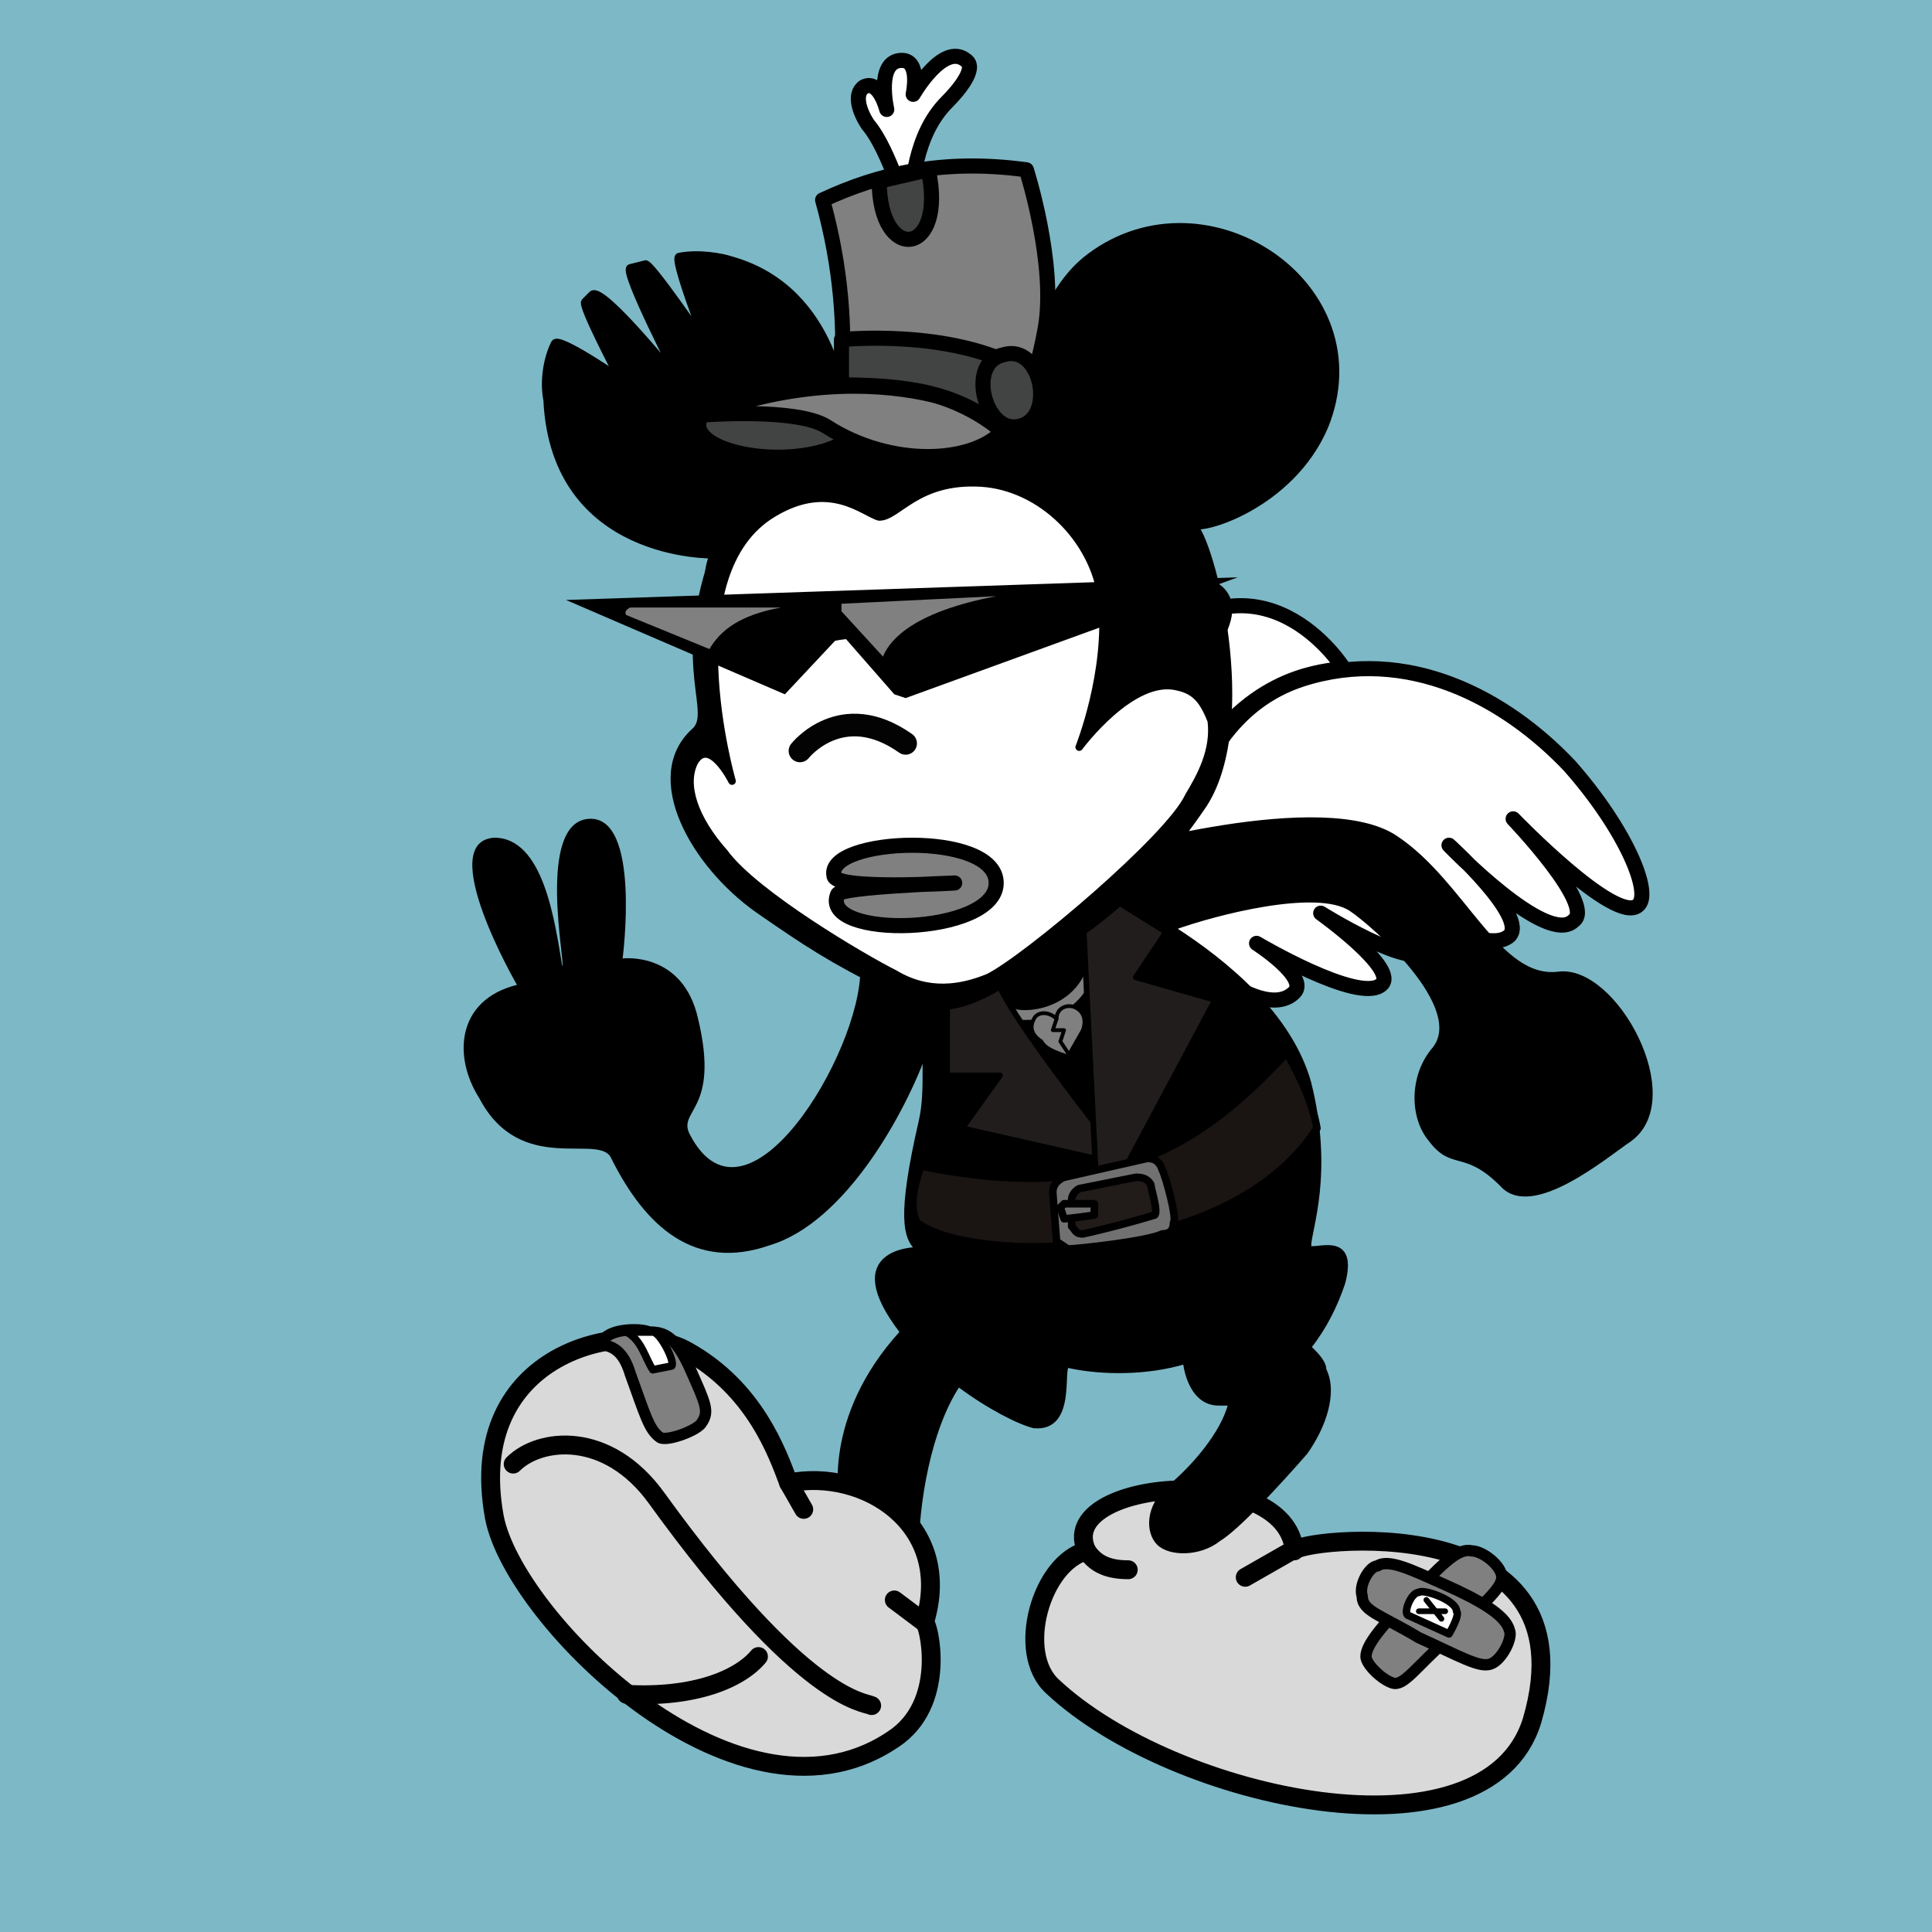
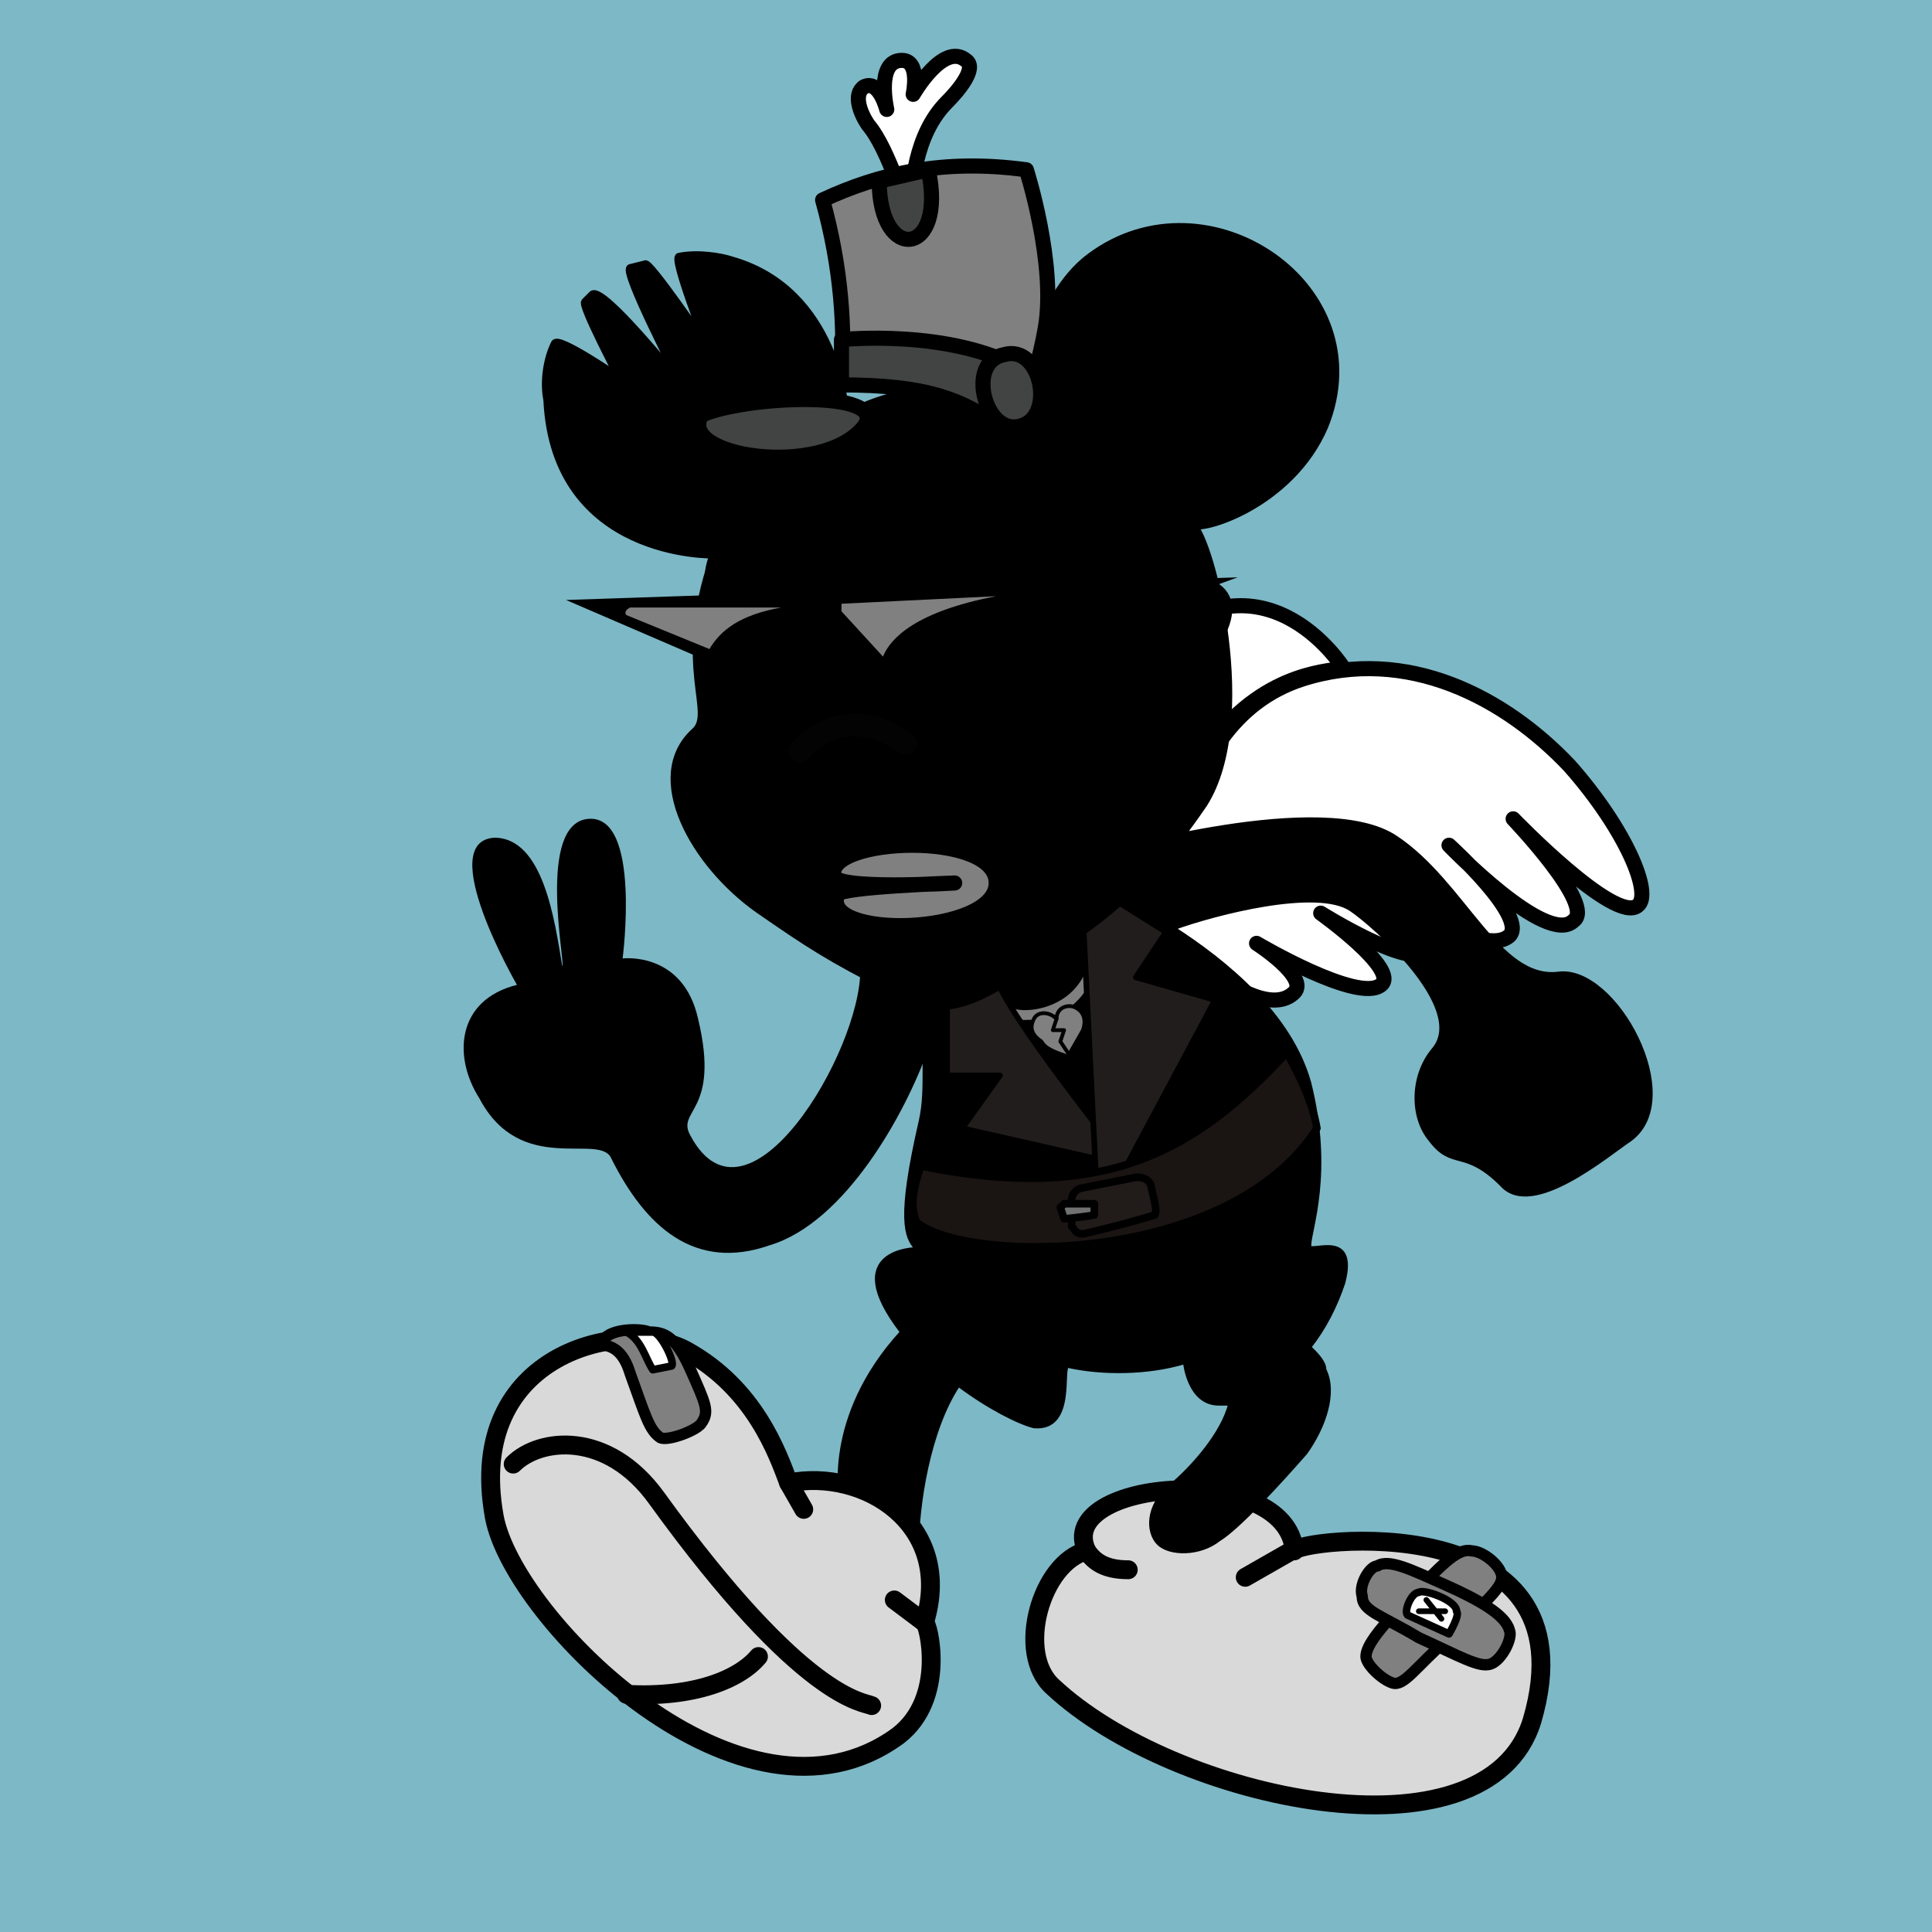
<svg xmlns="http://www.w3.org/2000/svg" width="512" height="512" viewBox="0 0 512 512">
  <path fill="#7DB8C6" fill-rule="evenodd" d="M0 512h512V0H0Z" />
  <path fill="#fff" fill-rule="evenodd" stroke="#000" stroke-linecap="round" stroke-linejoin="round" stroke-width="4" d="M310 247s-2-55 35-67c28-9 54 5 71 23 15 17 22 34 18 37-6 5-33-23-33-23s22 23 16 27c-7 7-33-20-33-20s21 19 16 24c-8 7-38-16-38-16s19 16 16 20c-4 5-28-10-28-10s21 15 16 19c-6 5-33-11-33-11s14 9 10 13c-5 5-15 0-24-7-9-6-8-9-9-9Z" />
  <path fill="#fff" fill-rule="evenodd" stroke="#000" stroke-linecap="round" stroke-linejoin="round" stroke-width="4" d="M356 177c-2 1-20 0-35 20-15 23-50 8-19-23 32-32 54 3 54 3Z" />
  <path fill="#d9d9d9" fill-rule="evenodd" stroke="#000" stroke-linecap="round" stroke-linejoin="round" stroke-width="5" d="M343 411c-2-24-64-19-55 0-12 3-19 27-9 36 32 30 115 48 127 9 17-58-63-48-63-45Z" />
  <path fill="none" stroke="#000" stroke-linecap="round" stroke-linejoin="round" stroke-width="5" d="M288 411c2 3 5 5 11 5m31 2 14-8" />
  <path fill-rule="evenodd" stroke="#000" stroke-linecap="round" stroke-linejoin="round" d="M289 234c0-2 1-5 4-8 0 0 58-17 77-4 18 12 27 38 43 36 15-2 34 33 19 44-6 4-26 21-34 12-10-10-13-4-19-12-5-6-5-17 1-24 9-11-16-33-22-37-9-6-36 1-47 5 14 9 31 23 36 41 6 24 0 39 0 43-1 3 13-5 9 10-2 6-5 12-9 17 2 2 4 4 4 6 3 6 0 15-5 22-7 8-18 20-23 23-5 4-13 4-16 1s-3-10 3-15 14-14 16-22h-3c-8 0-9-11-9-11-10 3-22 3-31 1-2 0 2 17-9 16-4-1-12-5-20-11-8 12-11 32-11 44 1 3-20-13-20-13s-5-22 16-45c-17-22 4-22 4-22-3-3-5-8 1-34 2-9 0-17 2-36 3-13 27-28 43-27Z" />
  <path fill="gray" fill-rule="evenodd" stroke="#000" stroke-linecap="round" stroke-linejoin="round" stroke-width="1.5" d="M268 266c1 2 17 2 20-12 3-13 3 2 3 2s-2 16-21 15c-22-2-4-5-2-5Z" />
  <path fill="gray" fill-rule="evenodd" stroke="#000" stroke-linecap="round" stroke-linejoin="round" d="M280 270c0-3 3-4 5-3s3 3 2 6l-4 7c-3-1-6-2-7-4-3-2-3-4-2-6s4-2 6 0Z" />
  <path fill="none" stroke="#000" stroke-linecap="round" stroke-linejoin="round" d="m280 270-1 3h3l-1 3 2 3" />
  <path fill="#221d1d" fill-rule="evenodd" stroke="#000" stroke-linecap="round" stroke-linejoin="round" stroke-width="1.5" d="M251 263v22h14l-10 14 44 10s-33-41-35-50-13 4-13 4Z" />
  <path fill="#221d1d" fill-rule="evenodd" stroke="#000" stroke-linecap="round" stroke-linejoin="round" stroke-width="1.5" d="m287 243 4 80 31-58-21-6 8-12-16-10Z" />
  <path fill="#1a1413" fill-rule="evenodd" stroke="#000" stroke-linecap="round" stroke-linejoin="round" stroke-width="2" d="M244 309c49 10 73-4 97-30 4 7 7 14 8 20-23 36-92 36-106 25-2-4-1-9 1-15Z" />
-   <path fill="#717171" fill-rule="evenodd" stroke="#000" stroke-linecap="round" stroke-linejoin="round" stroke-width="2" d="m279 316 1 13 3 2c2 0 21-2 25-4 2 0 3-1 3-3 1-1-2-12-3-14-1-3-3-3-4-3l-22 5s-3 1-3 4Z" />
  <path fill="#211b1a" fill-rule="evenodd" stroke="#000" stroke-linecap="round" stroke-linejoin="round" stroke-width="2" d="M284 318v7c1 1 1 2 3 2a281 281 0 0 0 19-5c1-1-1-7-1-8-1-2-3-2-4-2l-15 3s-2 1-2 3Z" />
  <path fill="#717171" fill-rule="evenodd" stroke="#000" stroke-linecap="round" stroke-linejoin="round" stroke-width="2" d="m281 320 1 3s0 0 0 0a121 121 0 0 0 8-1v-3h-8l-1 1Z" />
  <path fill-rule="evenodd" d="M228 257c0 22-30 72-45 44-4-7 8-6 2-31-4-18-20-16-20-16s5-38-9-37-6 39-7 39c-2-12-5-34-18-34-16 1 6 39 6 39-16 4-17 19-10 30 11 21 32 9 35 16 9 18 22 30 42 23 20-6 36-35 42-52 5-17-16-24-18-21Z" />
  <path fill="#d9d9d9" fill-rule="evenodd" stroke="#000" stroke-linecap="round" stroke-linejoin="round" stroke-width="5" d="M209 393c20-4 44 11 36 37 1 0 6 20-7 30-41 30-102-31-107-58-8-44 35-53 51-44 18 10 24 27 27 35Z" />
  <path fill="none" stroke="#000" stroke-linecap="round" stroke-linejoin="round" stroke-width="5" d="M136 388c7-7 25-9 38 9 39 54 55 54 57 55m-65-3c18 1 30-4 35-10m36-15 8 6m-36-37 4 7" />
  <path fill-rule="evenodd" stroke="#000" stroke-linecap="round" stroke-linejoin="round" stroke-width="2" d="M189 147s-42 1-44-41c-1-5 0-11 2-15 1-2 17 9 17 9s-10-19-9-20l2-2c3-2 23 23 23 23s-15-29-13-30l4-1c1-1 16 21 16 21s-9-23-7-23c5-1 11 0 14 1 28 8 30 40 30 40 13-7-45 67-35 38Z" />
  <path fill-rule="evenodd" stroke="#000" stroke-linecap="round" stroke-linejoin="round" stroke-width="2" d="M189 148s-42 1-44-41c-2-29 31-43 49-37 28 8 30 40 30 40 13-7 29-9 47-5 0 0 3-26 18-37 31-23 77 8 62 45-9 21-33 28-35 26 5 4 18 49 3 74-18 29-34 35-52 47-16 10-22 7-31 2-16-8-22-12-35-21-17-12-30-35-17-47 6-5-5-17 5-46Z" visibility="hidden" />
  <path fill-rule="evenodd" stroke="#000" stroke-linecap="round" stroke-linejoin="round" stroke-width="2" d="M189 148s-42 1-44-41c-2-29 31-43 49-37 28 8 30 40 30 40 13-7-45 67-35 38Z" visibility="hidden" />
  <path fill-rule="evenodd" stroke="#000" stroke-linecap="round" stroke-linejoin="round" stroke-width="2" d="M189 148c5-17 17-29 35-38 13-7 29-9 47-5 0 0 3-26 18-37 31-23 77 8 62 45-9 21-33 28-35 26 5 4 17 52 3 74-19 28-34 35-52 47-16 10-22 7-31 2-16-8-22-12-35-21-17-12-30-35-17-47 6-5-5-17 5-46Z" />
-   <path fill-rule="evenodd" stroke="#000" stroke-linecap="round" stroke-linejoin="round" stroke-width="2" d="M189 148c5-17 17-29 35-38 13-7 29-9 47-5 0 0 6-28 24-30 60-8 100 93 74 107-30 15-51-41-53-43 5 4 17 52 3 74-19 28-34 35-52 47-16 10-22 7-31 2-16-8-22-12-35-21-17-12-30-35-17-47 6-5-5-17 5-46Z" visibility="hidden" />
-   <path fill="#fff" fill-rule="evenodd" stroke="#000" stroke-linecap="round" stroke-linejoin="round" stroke-width="2" d="M194 207s-16-55 11-71c15-9 24 0 28 1 5 0 10-10 27-9 16 1 30 15 32 31 2 19-6 39-6 39s14-19 26-16c5 1 7 4 9 9 1 8-3 15-6 20-5 11-43 43-53 48-12 5-20 2-25-1-8-4-37-21-45-32-8-9-11-18-8-24 4-7 10 5 10 5Z" />
  <path fill="gray" fill-rule="evenodd" stroke="#000" stroke-linecap="round" stroke-linejoin="round" stroke-width="4" d="M264 234c0-14-45-12-43-2 0 4 32 2 32 2s-30 1-31 3c-5 12 42 11 42-3Z" />
  <path fill-rule="evenodd" d="M249 159c3 0 6 4 6 9 0 4-3 8-6 8-4 0-7-4-7-8 0-5 3-9 7-9Zm-44 2c4 0 7 4 7 8 0 5-3 9-7 9s-7-4-7-9c0-4 3-8 7-8Z" />
  <path fill-rule="evenodd" d="m150 159 178-6-88 32-3-1-14-16-15 16Z" />
  <path fill="none" stroke="#000" stroke-linecap="round" stroke-linejoin="round" stroke-width="5" d="M269 164s64-22 54 2m-105 2s7-2 12-1" />
  <path fill="gray" fill-rule="evenodd" d="m188 172-22-9s-1-1 1-2h40c-11 2-16 6-19 11Zm46 2-11-12v-2l41-2c-21 4-28 11-30 16Z" />
  <path fill="none" stroke="#030303" stroke-linecap="round" stroke-linejoin="round" stroke-width="6" d="M212 199s11-14 28-2" />
  <g style="isolation:isolate">
    <path fill="gray" fill-rule="evenodd" stroke="#000" stroke-linecap="round" stroke-linejoin="round" stroke-width="3" d="M369 446c-3-1-7-5-7-7 0-3 4-8 12-16 7-7 12-13 16-12 3 0 8 4 8 7s-5 7-14 16c-9 8-12 13-15 12Z" />
    <path fill="gray" fill-rule="evenodd" stroke="#000" stroke-linecap="round" stroke-linejoin="round" stroke-width="3" d="M361 423c-1-3 2-8 4-8 3-2 9 1 18 5s16 8 17 12c1 2-2 8-5 9s-8-2-19-7c-10-6-15-7-15-11Z" />
    <mask id="a" mask-type="alpha" maskContentUnits="userSpaceOnUse" maskUnits="userSpaceOnUse">
      <path fill="gray" fill-rule="evenodd" stroke="#000" stroke-linecap="round" stroke-linejoin="round" stroke-width="3" d="M361 423c-1-3 2-8 4-8 3-2 9 1 18 5s16 8 17 12c1 2-2 8-5 9s-8-2-19-7c-10-6-15-7-15-11Z" />
    </mask>
    <g mask="url(#a)">
      <path fill="#fff" fill-rule="evenodd" stroke="#000" stroke-linecap="round" stroke-linejoin="round" stroke-width="2" d="M373 428c-1-1 1-6 3-6 1-1 10 2 10 5 1 1-2 6-2 6l-11-5Z" />
      <path fill="none" stroke="#000" stroke-linecap="round" stroke-linejoin="round" stroke-width="1.5" d="M376 427h7m-5-3 4 5" />
    </g>
    <path fill="gray" fill-rule="evenodd" stroke="#000" stroke-linecap="round" stroke-linejoin="round" stroke-width="3" d="M160 355c2-3 10-3 12-2 4 0 7 1 11 10s5 11 3 14c-1 2-9 5-11 4-3-2-4-6-8-17-3-10-9-6-7-9Z" />
    <mask id="b" mask-type="alpha" maskContentUnits="userSpaceOnUse" maskUnits="userSpaceOnUse">
      <path fill="gray" fill-rule="evenodd" stroke="#000" stroke-linecap="round" stroke-linejoin="round" stroke-width="3" d="M160 355c2-3 10-3 12-2 4 0 7 1 11 10s5 11 3 14c-1 2-9 5-11 4-3-2-4-6-8-17-3-10-9-6-7-9Z" />
    </mask>
    <g mask="url(#b)">
      <path fill="#fff" fill-rule="evenodd" stroke="#000" stroke-linecap="round" stroke-linejoin="round" stroke-width="2" d="M166 353h7c2 0 6 8 5 9l-5 1c-2-3-3-8-7-10Z" />
    </g>
  </g>
  <g />
  <path fill="#424343" fill-rule="evenodd" stroke="#000" stroke-linecap="round" stroke-linejoin="round" stroke-width="4" d="M229 113c7-10-32-8-43-3-7 11 32 17 43 3Z" />
-   <path fill="gray" fill-rule="evenodd" stroke="#000" stroke-linecap="round" stroke-linejoin="round" stroke-width="4" d="M186 110s25-2 33 3c17 11 39 10 47 1 2-3-32-22-80-4Z" />
  <path fill="#fff" fill-rule="evenodd" stroke="#000" stroke-linecap="round" stroke-linejoin="round" stroke-width="4" d="M241 54c-1 3-5-14-11-21-2-3-4-8-1-10 4-2 6 6 6 6s-3-13 4-13c5 0 3 9 3 9s8-14 14-9c3 2-2 8-5 11-9 9-9 23-10 27Z" />
  <path fill="gray" fill-rule="evenodd" stroke="#000" stroke-linecap="round" stroke-linejoin="round" stroke-width="4" d="M223 102c1-15 0-31-5-49 15-7 32-11 54-8 0 0 8 25 5 42s-9 29-13 26-16-12-41-11Z" />
  <path fill="#424343" fill-rule="evenodd" stroke="#000" stroke-linecap="round" stroke-linejoin="round" stroke-width="4" d="M271 98c-19-11-48-8-48-8v12c23 0 32 4 42 11l6-15Z" />
  <path fill="#424343" fill-rule="evenodd" stroke="#000" stroke-linecap="round" stroke-linejoin="round" stroke-width="4" d="M270 113c10-2 6-22-4-19-10 2-5 21 4 19Zm-37-65c0 22 18 20 13-3l-13 3Z" />
</svg>